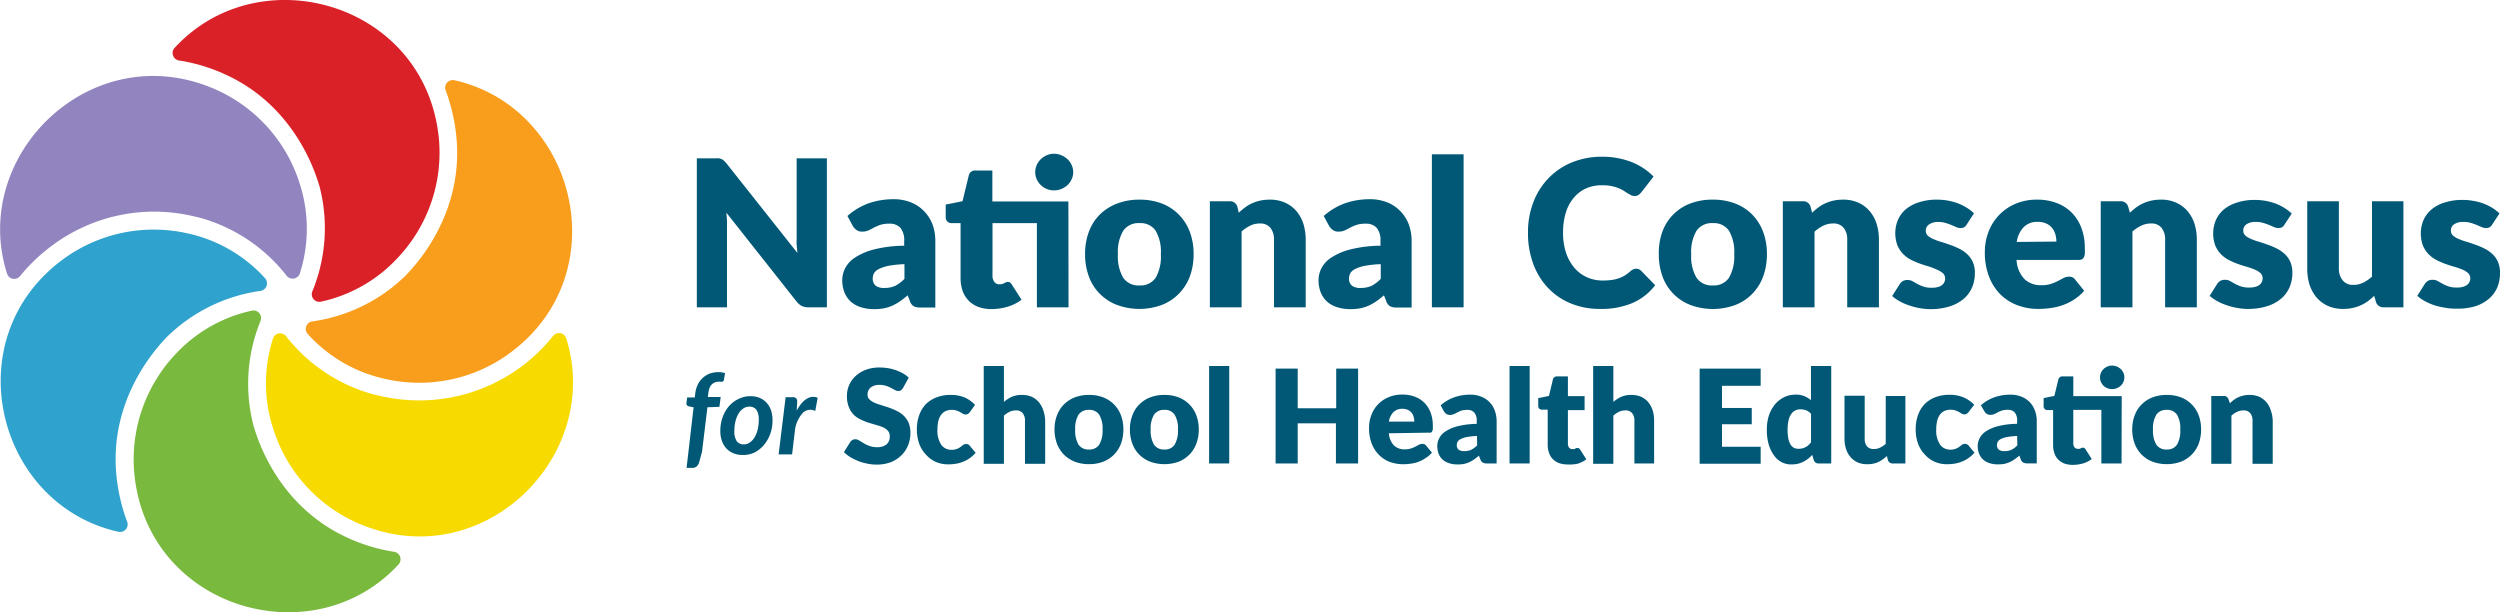
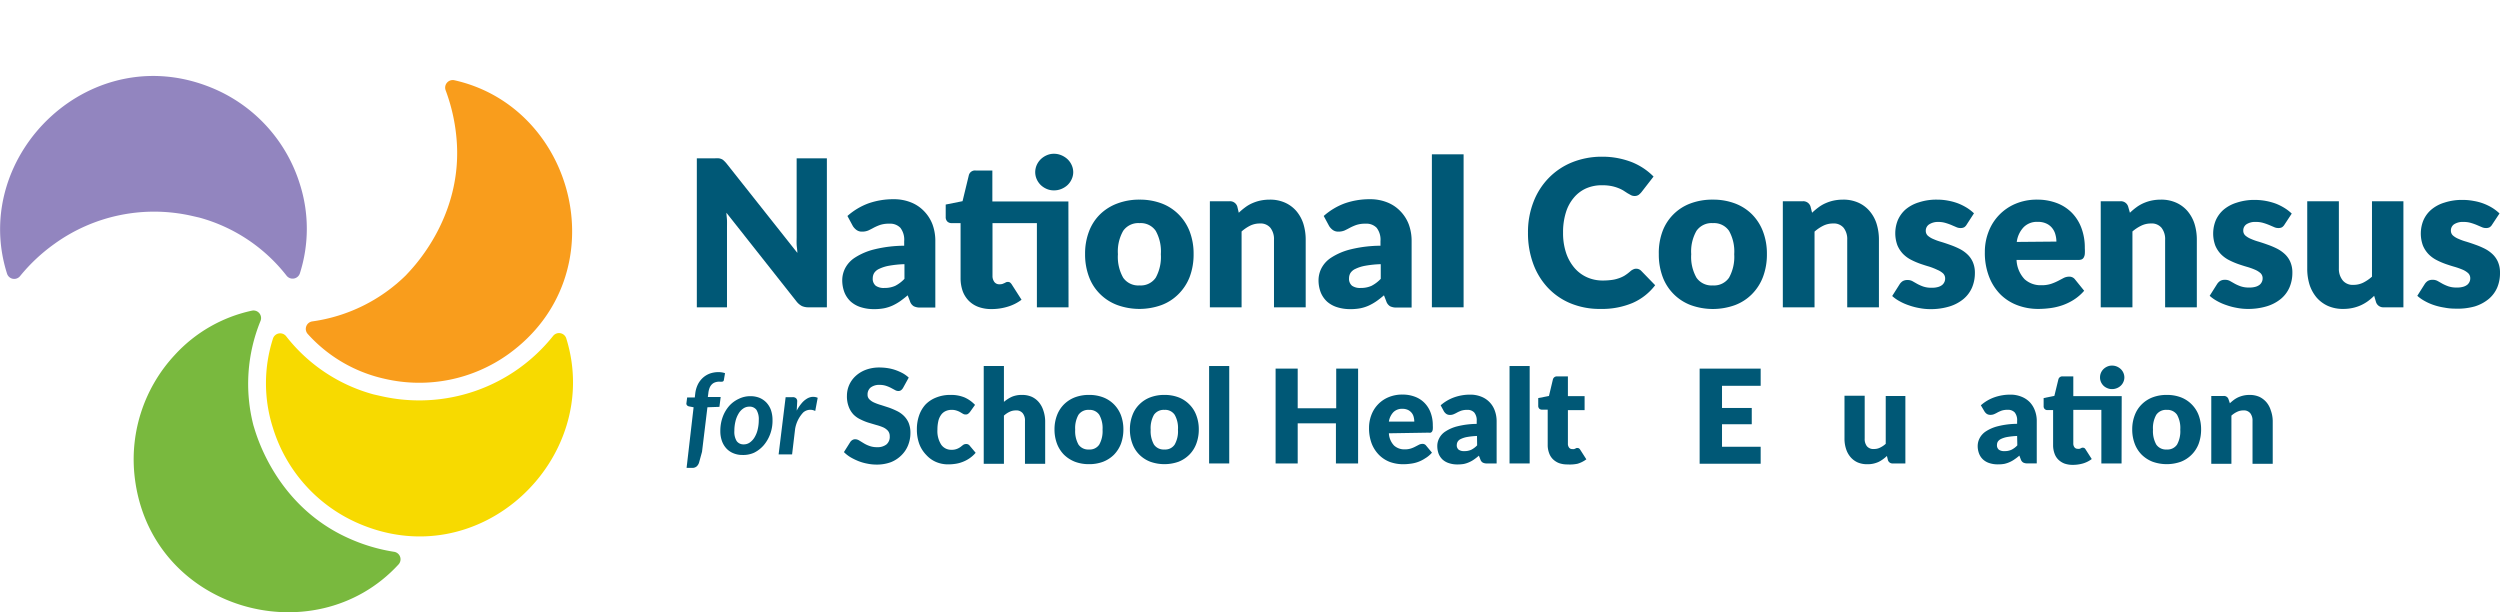
<svg xmlns="http://www.w3.org/2000/svg" viewBox="0 0 356.4 87.29">
  <defs>
    <style>.cls-1{fill:#da2128;}.cls-2{fill:#f99d1c;}.cls-3{fill:#f7da00;}.cls-4{fill:#79b93e;}.cls-5{fill:#9285bf;}.cls-6{fill:#2fa2cd;}.cls-7{fill:#005876;}</style>
  </defs>
  <g id="Layer_2" data-name="Layer 2">
    <g id="Layer_1-2" data-name="Layer 1">
-       <path class="cls-1" d="M62.56,19.67C60.62.4,37-6.34,24.9,6.82a1.08,1.08,0,0,0,.6,1.8A24.7,24.7,0,0,1,32,10.56c10.91,4.88,13.42,15.81,13.55,16l0,0a23.71,23.71,0,0,1-1,14.93A1.08,1.08,0,0,0,45.78,43a20.92,20.92,0,0,0,11-6.33h0A21.84,21.84,0,0,0,62.56,19.67Z" />
      <path class="cls-2" d="M64.78,11.44a1.08,1.08,0,0,0-1.25,1.43,26.05,26.05,0,0,1,1.52,6.55c1.22,11.91-7,19.54-7.14,19.78h0a23.71,23.71,0,0,1-13.39,6.62,1.08,1.08,0,0,0-.64,1.8,20.81,20.81,0,0,0,11,6.39h0a21.8,21.8,0,0,0,17.62-3.54C88.16,39.17,82.2,15.35,64.78,11.44Z" />
      <path class="cls-3" d="M54.29,56.46l-1.06-.24,0,0a23.68,23.68,0,0,1-12.44-8.29,1.08,1.08,0,0,0-1.88.35,20.85,20.85,0,0,0,0,12.72h0A21.83,21.83,0,0,0,50.73,74.45c17.65,8,35.31-9.15,30-26.2a1.08,1.08,0,0,0-1.87-.37A24.41,24.41,0,0,1,54.29,56.46Z" />
      <path class="cls-4" d="M49.7,76.73C38.79,71.85,36.27,60.92,36.14,60.68l0,0a23.7,23.7,0,0,1,1-14.93,1.08,1.08,0,0,0-1.24-1.46,20.85,20.85,0,0,0-11,6.33h0a21.85,21.85,0,0,0-5.74,17c1.93,19.26,25.57,26,37.66,12.84a1.08,1.08,0,0,0-.61-1.79A25.13,25.13,0,0,1,49.7,76.73Z" />
      <path class="cls-5" d="M7.74,34.78a24.3,24.3,0,0,1,19.63-4l1.05.24,0,0a23.69,23.69,0,0,1,12.44,8.29,1.09,1.09,0,0,0,1.89-.34,20.93,20.93,0,0,0,0-12.72h0A21.82,21.82,0,0,0,30.93,12.84C13.27,4.88-4.39,22,1,39a1.07,1.07,0,0,0,1.86.36A25.1,25.1,0,0,1,7.74,34.78Z" />
-       <path class="cls-6" d="M16.61,67.87c-1.23-11.91,7-19.54,7.13-19.78h0a23.7,23.7,0,0,1,13.4-6.62,1.09,1.09,0,0,0,.64-1.81,20.83,20.83,0,0,0-11-6.38h0A21.86,21.86,0,0,0,9.2,36.81c-15.71,11.31-9.74,35.13,7.68,39a1.08,1.08,0,0,0,1.25-1.43A25.45,25.45,0,0,1,16.61,67.87Z" />
      <path class="cls-7" d="M117.88,22.57V43.81h-2.56a2.28,2.28,0,0,1-1-.18,2.42,2.42,0,0,1-.76-.64l-10-12.66c0,.38.07.74.08,1.1s0,.68,0,1V43.81H99.34V22.57h2.6a4.16,4.16,0,0,1,.54,0,1.6,1.6,0,0,1,.39.11,1,1,0,0,1,.33.23,3.62,3.62,0,0,1,.37.39l10.1,12.75c0-.41-.08-.8-.1-1.18s0-.75,0-1.09V22.57Z" />
      <path class="cls-7" d="M120.81,30.79a9.41,9.41,0,0,1,3-1.8,10.71,10.71,0,0,1,3.58-.59,6.51,6.51,0,0,1,2.47.45,5.24,5.24,0,0,1,1.86,1.24A5.51,5.51,0,0,1,132.94,32a6.85,6.85,0,0,1,.4,2.39v9.45h-2.07a2,2,0,0,1-1-.18,1.28,1.28,0,0,1-.55-.73l-.32-.83c-.38.32-.75.61-1.09.85a7.42,7.42,0,0,1-1.09.62,5.61,5.61,0,0,1-1.2.38,7.53,7.53,0,0,1-1.4.12,6.14,6.14,0,0,1-1.88-.27,3.94,3.94,0,0,1-1.44-.79,3.63,3.63,0,0,1-.91-1.31,4.78,4.78,0,0,1-.32-1.8,3.79,3.79,0,0,1,.41-1.65,4,4,0,0,1,1.41-1.53,9.07,9.07,0,0,1,2.71-1.16,18.29,18.29,0,0,1,4.3-.53v-.64a2.78,2.78,0,0,0-.54-1.91,2,2,0,0,0-1.56-.59,4,4,0,0,0-1.31.17,7.11,7.11,0,0,0-.91.39c-.27.15-.53.28-.78.4a2.22,2.22,0,0,1-.9.17,1.27,1.27,0,0,1-.79-.23,2.08,2.08,0,0,1-.52-.55Zm8.13,6.87a14.91,14.91,0,0,0-2.23.23,5.34,5.34,0,0,0-1.38.44,1.66,1.66,0,0,0-.71.59,1.46,1.46,0,0,0-.2.73,1.28,1.28,0,0,0,.43,1.09,2,2,0,0,0,1.24.31,3.66,3.66,0,0,0,1.53-.3,4.89,4.89,0,0,0,1.32-1Z" />
      <path class="cls-7" d="M152.33,43.81h-4.51v-12h-6.33v7.51a1.43,1.43,0,0,0,.26.87.87.87,0,0,0,.73.34,1.61,1.61,0,0,0,.42-.05l.29-.12.23-.12a.71.71,0,0,1,.26-.05.52.52,0,0,1,.33.1,1.16,1.16,0,0,1,.25.3l1.37,2.14a6.17,6.17,0,0,1-2,1,7.77,7.77,0,0,1-2.26.33,5.29,5.29,0,0,1-1.9-.31,3.78,3.78,0,0,1-1.38-.89,3.88,3.88,0,0,1-.86-1.39,5.57,5.57,0,0,1-.29-1.83V31.81h-1.28a.87.87,0,0,1-.6-.22.89.89,0,0,1-.24-.67V29.16l2.4-.48.89-3.67a.9.9,0,0,1,1-.7h2.36v4.41h10.84ZM153,24.54a2.37,2.37,0,0,1-.22,1,2.61,2.61,0,0,1-.59.84,2.92,2.92,0,0,1-.89.56,2.72,2.72,0,0,1-1.07.2,2.52,2.52,0,0,1-1-.2,2.9,2.9,0,0,1-.86-.56,2.74,2.74,0,0,1-.58-.84,2.52,2.52,0,0,1-.21-1,2.6,2.6,0,0,1,.21-1,2.74,2.74,0,0,1,.58-.84,2.93,2.93,0,0,1,.86-.57,2.53,2.53,0,0,1,1-.21,2.72,2.72,0,0,1,1.07.21,3,3,0,0,1,.89.57,2.61,2.61,0,0,1,.59.84A2.45,2.45,0,0,1,153,24.54Z" />
      <path class="cls-7" d="M162.46,28.46a8.77,8.77,0,0,1,3.14.54A6.82,6.82,0,0,1,168,30.54,7,7,0,0,1,169.6,33a8.84,8.84,0,0,1,.56,3.22,9.06,9.06,0,0,1-.56,3.26A7,7,0,0,1,168,41.93a6.73,6.73,0,0,1-2.42,1.56,9.27,9.27,0,0,1-6.29,0,6.85,6.85,0,0,1-2.45-1.56,6.7,6.7,0,0,1-1.59-2.46,9.06,9.06,0,0,1-.56-3.26,8.84,8.84,0,0,1,.56-3.22,6.75,6.75,0,0,1,1.59-2.45A7,7,0,0,1,159.31,29,8.79,8.79,0,0,1,162.46,28.46Zm0,12.23a2.58,2.58,0,0,0,2.3-1.1,6.12,6.12,0,0,0,.73-3.35,6,6,0,0,0-.73-3.33,2.58,2.58,0,0,0-2.3-1.1,2.62,2.62,0,0,0-2.34,1.1,5.92,5.92,0,0,0-.75,3.33,6,6,0,0,0,.75,3.35A2.62,2.62,0,0,0,162.46,40.69Z" />
      <path class="cls-7" d="M176.6,30.33a9.06,9.06,0,0,1,.9-.76,5.05,5.05,0,0,1,1-.59,6,6,0,0,1,1.15-.38,6.43,6.43,0,0,1,1.35-.14,5.19,5.19,0,0,1,2.19.43,4.63,4.63,0,0,1,1.62,1.2,5.32,5.32,0,0,1,1,1.82,7.64,7.64,0,0,1,.33,2.29v9.61h-4.52V34.2a2.61,2.61,0,0,0-.51-1.72,1.81,1.81,0,0,0-1.5-.62,3.14,3.14,0,0,0-1.39.31A5.7,5.7,0,0,0,177,33V43.81h-4.52V28.69h2.8a1.08,1.08,0,0,1,1.11.76Z" />
      <path class="cls-7" d="M188.71,30.79a9.41,9.41,0,0,1,3-1.8,10.71,10.71,0,0,1,3.58-.59,6.51,6.51,0,0,1,2.47.45,5.24,5.24,0,0,1,1.86,1.24A5.51,5.51,0,0,1,200.84,32a6.85,6.85,0,0,1,.4,2.39v9.45h-2.07a2,2,0,0,1-1-.18,1.33,1.33,0,0,1-.55-.73l-.32-.83c-.38.32-.74.61-1.09.85a7.42,7.42,0,0,1-1.09.62,5.61,5.61,0,0,1-1.2.38,7.53,7.53,0,0,1-1.4.12,6.14,6.14,0,0,1-1.88-.27,3.94,3.94,0,0,1-1.44-.79,3.63,3.63,0,0,1-.91-1.31,4.78,4.78,0,0,1-.32-1.8,3.79,3.79,0,0,1,.41-1.65,4,4,0,0,1,1.41-1.53,9.07,9.07,0,0,1,2.71-1.16,18.29,18.29,0,0,1,4.3-.53v-.64a2.78,2.78,0,0,0-.54-1.91,2,2,0,0,0-1.56-.59,4,4,0,0,0-1.31.17,7.11,7.11,0,0,0-.91.39c-.27.15-.53.28-.78.4a2.22,2.22,0,0,1-.9.17,1.29,1.29,0,0,1-.79-.23,2.08,2.08,0,0,1-.52-.55Zm8.13,6.87a14.91,14.91,0,0,0-2.23.23,5.34,5.34,0,0,0-1.38.44,1.66,1.66,0,0,0-.71.59,1.46,1.46,0,0,0-.2.73,1.28,1.28,0,0,0,.43,1.09,2,2,0,0,0,1.24.31,3.66,3.66,0,0,0,1.53-.3,4.89,4.89,0,0,0,1.32-1Z" />
      <path class="cls-7" d="M208.65,22V43.81h-4.52V22Z" />
      <path class="cls-7" d="M233.28,38.31a.91.91,0,0,1,.35.07,1,1,0,0,1,.33.22l2,2.06a8.14,8.14,0,0,1-3.22,2.53,11.23,11.23,0,0,1-4.57.85,10.82,10.82,0,0,1-4.33-.82,9.36,9.36,0,0,1-3.25-2.28,10,10,0,0,1-2.05-3.44,12.55,12.55,0,0,1-.71-4.32,11.82,11.82,0,0,1,.77-4.36,10,10,0,0,1,2.17-3.43,9.74,9.74,0,0,1,3.35-2.25,11.31,11.31,0,0,1,4.3-.8,11.47,11.47,0,0,1,2.25.21,11.72,11.72,0,0,1,2,.58,9.38,9.38,0,0,1,1.69.9,9.11,9.11,0,0,1,1.37,1.14L234,27.4a2.67,2.67,0,0,1-.38.37,1,1,0,0,1-.61.17,1.08,1.08,0,0,1-.5-.12l-.5-.28-.57-.37a4.64,4.64,0,0,0-.74-.36,5.81,5.81,0,0,0-1-.29,6.69,6.69,0,0,0-1.35-.11,5.5,5.5,0,0,0-2.24.45,4.85,4.85,0,0,0-1.74,1.32,5.9,5.9,0,0,0-1.14,2.12,9.41,9.41,0,0,0-.4,2.88,8.88,8.88,0,0,0,.44,2.9,6.43,6.43,0,0,0,1.21,2.14,5.11,5.11,0,0,0,1.79,1.32,5.35,5.35,0,0,0,2.18.45,9.28,9.28,0,0,0,1.23-.07,4.7,4.7,0,0,0,1-.22,4.34,4.34,0,0,0,.91-.4,6.48,6.48,0,0,0,.86-.65,1.36,1.36,0,0,1,.38-.24A.87.87,0,0,1,233.28,38.31Z" />
      <path class="cls-7" d="M244.19,28.46a8.77,8.77,0,0,1,3.14.54,6.82,6.82,0,0,1,2.42,1.54A7,7,0,0,1,251.33,33a8.84,8.84,0,0,1,.56,3.22,9.06,9.06,0,0,1-.56,3.26,7,7,0,0,1-1.58,2.46,6.73,6.73,0,0,1-2.42,1.56,9.27,9.27,0,0,1-6.29,0,6.84,6.84,0,0,1-4-4,9.06,9.06,0,0,1-.56-3.26A8.84,8.84,0,0,1,237,33a6.75,6.75,0,0,1,4-4A8.83,8.83,0,0,1,244.19,28.46Zm0,12.23a2.58,2.58,0,0,0,2.3-1.1,6.11,6.11,0,0,0,.74-3.35,6,6,0,0,0-.74-3.33,2.58,2.58,0,0,0-2.3-1.1,2.62,2.62,0,0,0-2.34,1.1,5.92,5.92,0,0,0-.75,3.33,6,6,0,0,0,.75,3.35A2.62,2.62,0,0,0,244.19,40.69Z" />
      <path class="cls-7" d="M258.33,30.33a9.06,9.06,0,0,1,.9-.76,5.05,5.05,0,0,1,1-.59,6,6,0,0,1,1.15-.38,6.43,6.43,0,0,1,1.35-.14,5.19,5.19,0,0,1,2.19.43,4.51,4.51,0,0,1,1.61,1.2,5.18,5.18,0,0,1,1,1.82,7.64,7.64,0,0,1,.33,2.29v9.61h-4.52V34.2a2.61,2.61,0,0,0-.51-1.72,1.81,1.81,0,0,0-1.5-.62,3.14,3.14,0,0,0-1.39.31,5.7,5.7,0,0,0-1.26.85V43.81h-4.52V28.69H257a1.08,1.08,0,0,1,1.11.76Z" />
      <path class="cls-7" d="M280.38,32a1.11,1.11,0,0,1-.37.4,1.06,1.06,0,0,1-.5.11,1.45,1.45,0,0,1-.64-.14l-.7-.3a7.9,7.9,0,0,0-.83-.29,3.56,3.56,0,0,0-1.07-.14A2.26,2.26,0,0,0,275,32a1.06,1.06,0,0,0-.46.91.92.92,0,0,0,.3.7,2.87,2.87,0,0,0,.8.48,8,8,0,0,0,1.12.4c.42.13.84.27,1.28.43a11.15,11.15,0,0,1,1.28.54,4.73,4.73,0,0,1,1.13.78,3.34,3.34,0,0,1,.79,1.11,3.77,3.77,0,0,1,.3,1.58,5.27,5.27,0,0,1-.41,2.07,4.4,4.4,0,0,1-1.22,1.63,5.81,5.81,0,0,1-2,1.06,9.12,9.12,0,0,1-2.74.38,8.11,8.11,0,0,1-1.54-.15,9.05,9.05,0,0,1-1.49-.39,7.43,7.43,0,0,1-1.34-.59,5.41,5.41,0,0,1-1.05-.74l1.05-1.66a1.52,1.52,0,0,1,.45-.46,1.31,1.31,0,0,1,.69-.16,1.41,1.41,0,0,1,.71.17l.67.38a5.81,5.81,0,0,0,.86.38,3.57,3.57,0,0,0,1.23.17,2.93,2.93,0,0,0,.89-.11,1.66,1.66,0,0,0,.58-.29,1.18,1.18,0,0,0,.32-.43,1.12,1.12,0,0,0,.1-.48,1,1,0,0,0-.3-.74,2.87,2.87,0,0,0-.81-.5A9.15,9.15,0,0,0,275,38c-.42-.12-.85-.26-1.28-.41a10.48,10.48,0,0,1-1.29-.56,4.46,4.46,0,0,1-1.13-.83,4,4,0,0,1-.81-1.24,5,5,0,0,1,.07-3.59,4.32,4.32,0,0,1,1.11-1.52,5.35,5.35,0,0,1,1.87-1,8,8,0,0,1,2.62-.39,8.25,8.25,0,0,1,1.59.15,8.14,8.14,0,0,1,1.43.4,7.85,7.85,0,0,1,1.23.62,6.36,6.36,0,0,1,1,.78Z" />
      <path class="cls-7" d="M287.48,37.06a4.26,4.26,0,0,0,1.15,2.75,3.4,3.4,0,0,0,2.4.85,4.21,4.21,0,0,0,1.36-.19,7.51,7.51,0,0,0,1-.42l.82-.43a1.78,1.78,0,0,1,.78-.18,1,1,0,0,1,.82.39l1.31,1.62a6.74,6.74,0,0,1-1.51,1.3,7.85,7.85,0,0,1-1.66.79,8.79,8.79,0,0,1-1.71.39,13.36,13.36,0,0,1-1.62.11,8.34,8.34,0,0,1-3-.52A6.82,6.82,0,0,1,285.21,42a7.28,7.28,0,0,1-1.64-2.54,9.36,9.36,0,0,1-.61-3.53,7.9,7.9,0,0,1,.52-2.87,7,7,0,0,1,3.83-4,7.74,7.74,0,0,1,3.11-.6,7.82,7.82,0,0,1,2.75.47,6,6,0,0,1,2.14,1.35,6.15,6.15,0,0,1,1.4,2.18,7.92,7.92,0,0,1,.5,2.92,6.28,6.28,0,0,1,0,.83,1.23,1.23,0,0,1-.16.51.62.62,0,0,1-.31.27,1.46,1.46,0,0,1-.51.07Zm5.68-2.62a3.69,3.69,0,0,0-.14-1,2.43,2.43,0,0,0-.45-.91,2.22,2.22,0,0,0-.82-.65,2.74,2.74,0,0,0-1.24-.25,2.65,2.65,0,0,0-2,.74,3.74,3.74,0,0,0-1,2.12Z" />
      <path class="cls-7" d="M303.64,30.33a9.06,9.06,0,0,1,.9-.76,5.36,5.36,0,0,1,1-.59,6,6,0,0,1,1.15-.38,6.43,6.43,0,0,1,1.35-.14,5.19,5.19,0,0,1,2.19.43,4.63,4.63,0,0,1,1.62,1.2,5.32,5.32,0,0,1,1,1.82,7.64,7.64,0,0,1,.33,2.29v9.61h-4.52V34.2a2.61,2.61,0,0,0-.51-1.72,1.81,1.81,0,0,0-1.5-.62,3.14,3.14,0,0,0-1.39.31A5.7,5.7,0,0,0,304,33V43.81h-4.52V28.69h2.8a1.08,1.08,0,0,1,1.11.76Z" />
      <path class="cls-7" d="M325.69,32a1.21,1.21,0,0,1-.37.4,1.06,1.06,0,0,1-.5.11,1.45,1.45,0,0,1-.64-.14l-.7-.3c-.25-.1-.52-.2-.83-.29a3.56,3.56,0,0,0-1.07-.14,2.26,2.26,0,0,0-1.32.33,1.06,1.06,0,0,0-.46.91.92.92,0,0,0,.3.7,2.87,2.87,0,0,0,.8.48,8,8,0,0,0,1.12.4c.42.13.84.27,1.28.43a11.15,11.15,0,0,1,1.28.54,4.94,4.94,0,0,1,1.13.78,3.34,3.34,0,0,1,.79,1.11,3.77,3.77,0,0,1,.3,1.58,5.27,5.27,0,0,1-.41,2.07,4.4,4.4,0,0,1-1.22,1.63,5.81,5.81,0,0,1-2,1.06,9.12,9.12,0,0,1-2.74.38,8,8,0,0,1-1.54-.15,9.05,9.05,0,0,1-1.49-.39,7.43,7.43,0,0,1-1.34-.59,5.41,5.41,0,0,1-1.05-.74l1.05-1.66a1.52,1.52,0,0,1,.45-.46,1.31,1.31,0,0,1,.69-.16,1.41,1.41,0,0,1,.71.17l.67.38a5.81,5.81,0,0,0,.86.38,3.57,3.57,0,0,0,1.23.17,2.93,2.93,0,0,0,.89-.11,1.66,1.66,0,0,0,.58-.29,1.18,1.18,0,0,0,.32-.43,1.12,1.12,0,0,0,.1-.48,1,1,0,0,0-.3-.74,2.87,2.87,0,0,0-.81-.5,9.15,9.15,0,0,0-1.13-.4c-.42-.12-.85-.26-1.28-.41a10.48,10.48,0,0,1-1.29-.56,4.46,4.46,0,0,1-1.13-.83,4,4,0,0,1-.81-1.24,5,5,0,0,1,.07-3.59A4.32,4.32,0,0,1,317,29.89a5.35,5.35,0,0,1,1.87-1,8,8,0,0,1,2.62-.39,8.75,8.75,0,0,1,3,.55,7.73,7.73,0,0,1,1.22.62,6,6,0,0,1,1,.78Z" />
      <path class="cls-7" d="M342.63,28.69V43.81h-2.8a1.08,1.08,0,0,1-1.11-.76l-.26-.88a8,8,0,0,1-.9.77,5.91,5.91,0,0,1-1,.58,5.84,5.84,0,0,1-1.16.38,6.26,6.26,0,0,1-1.34.14,5.27,5.27,0,0,1-2.2-.43,4.69,4.69,0,0,1-1.61-1.2,5.51,5.51,0,0,1-1-1.82,7.67,7.67,0,0,1-.33-2.31V28.69h4.51v9.59A2.6,2.6,0,0,0,334,40a1.83,1.83,0,0,0,1.5.61,3.14,3.14,0,0,0,1.39-.31,5.76,5.76,0,0,0,1.26-.86V28.69Z" />
      <path class="cls-7" d="M355.29,32a1.11,1.11,0,0,1-.37.4,1.06,1.06,0,0,1-.5.11,1.45,1.45,0,0,1-.64-.14l-.7-.3a7.9,7.9,0,0,0-.83-.29,3.56,3.56,0,0,0-1.07-.14,2.26,2.26,0,0,0-1.32.33,1.06,1.06,0,0,0-.46.91.92.92,0,0,0,.3.7,2.87,2.87,0,0,0,.8.48,8,8,0,0,0,1.12.4c.42.13.84.27,1.28.43a11.15,11.15,0,0,1,1.28.54,4.73,4.73,0,0,1,1.13.78,3.34,3.34,0,0,1,.79,1.11,3.77,3.77,0,0,1,.3,1.58A5.27,5.27,0,0,1,356,41a4.4,4.4,0,0,1-1.22,1.63,5.81,5.81,0,0,1-2,1.06A9.12,9.12,0,0,1,350,44a8.11,8.11,0,0,1-1.54-.15A9.05,9.05,0,0,1,347,43.5a7.43,7.43,0,0,1-1.34-.59,5.41,5.41,0,0,1-1.05-.74l1.05-1.66a1.52,1.52,0,0,1,.45-.46,1.31,1.31,0,0,1,.69-.16,1.41,1.41,0,0,1,.71.17l.67.38a5.81,5.81,0,0,0,.86.38,3.57,3.57,0,0,0,1.23.17,2.93,2.93,0,0,0,.89-.11,1.66,1.66,0,0,0,.58-.29,1.18,1.18,0,0,0,.32-.43,1.12,1.12,0,0,0,.1-.48,1,1,0,0,0-.3-.74,2.81,2.81,0,0,0-.8-.5,10.5,10.5,0,0,0-1.13-.4c-.43-.12-.86-.26-1.29-.41a10.48,10.48,0,0,1-1.29-.56,4.46,4.46,0,0,1-1.13-.83,4,4,0,0,1-.81-1.24,5,5,0,0,1,.07-3.59,4.23,4.23,0,0,1,1.12-1.52,5.21,5.21,0,0,1,1.86-1,8,8,0,0,1,2.62-.39,8.25,8.25,0,0,1,1.59.15,7.38,7.38,0,0,1,2.66,1,6.36,6.36,0,0,1,1,.78Z" />
      <path class="cls-7" d="M100.85,58.06l-.77,6.35-.41,1.49a1.23,1.23,0,0,1-.35.59.93.93,0,0,1-.66.21h-.78l1-8.64-.63-.12a.54.54,0,0,1-.3-.15.38.38,0,0,1-.09-.34l.1-.79h1.09l.07-.61a4.05,4.05,0,0,1,.37-1.25,3.27,3.27,0,0,1,.72-.95,3.07,3.07,0,0,1,1-.6,3.66,3.66,0,0,1,1.21-.2,2.85,2.85,0,0,1,.94.15l-.17,1a.26.26,0,0,1-.23.21,1.73,1.73,0,0,1-.41,0,1.76,1.76,0,0,0-.58.09,1.18,1.18,0,0,0-.47.28,1.47,1.47,0,0,0-.34.51,2.91,2.91,0,0,0-.18.77l-.07.54h1.83l-.18,1.4Z" />
      <path class="cls-7" d="M105.84,64.86a3.23,3.23,0,0,1-1.25-.23,2.78,2.78,0,0,1-1-.66,3.12,3.12,0,0,1-.66-1.07,4.14,4.14,0,0,1-.24-1.46,5.78,5.78,0,0,1,.34-2,5,5,0,0,1,.93-1.58,4.18,4.18,0,0,1,1.36-1,3.67,3.67,0,0,1,1.66-.38,3.48,3.48,0,0,1,1.26.22,2.94,2.94,0,0,1,1,.67,3.12,3.12,0,0,1,.66,1.07,4.39,4.39,0,0,1,.23,1.46,5.49,5.49,0,0,1-.34,2,5.25,5.25,0,0,1-.92,1.58,4.39,4.39,0,0,1-1.37,1.06A3.78,3.78,0,0,1,105.84,64.86Zm.18-1.51a1.47,1.47,0,0,0,.89-.28,2.39,2.39,0,0,0,.68-.76,3.77,3.77,0,0,0,.43-1.1,5.68,5.68,0,0,0,.15-1.32,2.56,2.56,0,0,0-.33-1.46,1.19,1.19,0,0,0-1-.46,1.52,1.52,0,0,0-.9.28,2.23,2.23,0,0,0-.67.75,3.77,3.77,0,0,0-.43,1.1,5.71,5.71,0,0,0-.15,1.33,2.5,2.5,0,0,0,.33,1.45A1.17,1.17,0,0,0,106,63.35Z" />
      <path class="cls-7" d="M113.58,58.54a5.46,5.46,0,0,1,.66-1,3,3,0,0,1,.74-.67,1.82,1.82,0,0,1,.78-.29,1.65,1.65,0,0,1,.81.13l-.35,1.88a1.53,1.53,0,0,0-1.7.2,4.48,4.48,0,0,0-1.17,2.37l-.43,3.62H111l1-8.16h1a.69.69,0,0,1,.48.15.59.59,0,0,1,.17.48Z" />
      <path class="cls-7" d="M128.74,55.3a1.07,1.07,0,0,1-.29.33.61.61,0,0,1-.4.11.91.91,0,0,1-.45-.13l-.56-.3a4.74,4.74,0,0,0-.71-.3,2.85,2.85,0,0,0-.91-.14,2,2,0,0,0-1.31.38,1.27,1.27,0,0,0-.43,1,.9.9,0,0,0,.26.68,2.19,2.19,0,0,0,.68.46,7.47,7.47,0,0,0,1,.36l1.11.36a10.86,10.86,0,0,1,1.11.47,3.67,3.67,0,0,1,1,.69,3.17,3.17,0,0,1,.69,1,3.67,3.67,0,0,1,.26,1.44,4.67,4.67,0,0,1-.33,1.76,4.15,4.15,0,0,1-.94,1.42,4.44,4.44,0,0,1-1.52,1,5.74,5.74,0,0,1-2.06.34,6.32,6.32,0,0,1-1.28-.13,6.84,6.84,0,0,1-1.27-.36,8.74,8.74,0,0,1-1.15-.56,4.92,4.92,0,0,1-.93-.73l.92-1.46a1,1,0,0,1,.3-.27.76.76,0,0,1,.39-.1,1.1,1.1,0,0,1,.56.17l.64.39a4.16,4.16,0,0,0,.82.39,3.06,3.06,0,0,0,1.1.18,2.05,2.05,0,0,0,1.32-.38,1.41,1.41,0,0,0,.48-1.19,1.16,1.16,0,0,0-.26-.77,2.05,2.05,0,0,0-.68-.49,7.16,7.16,0,0,0-1-.34l-1.11-.33a7.47,7.47,0,0,1-1.1-.45,3.45,3.45,0,0,1-1-.69A3.27,3.27,0,0,1,121,58a4.14,4.14,0,0,1-.26-1.59,3.8,3.8,0,0,1,.3-1.48,3.85,3.85,0,0,1,.9-1.29,4.47,4.47,0,0,1,1.46-.91,5.46,5.46,0,0,1,2-.34,7.9,7.9,0,0,1,1.21.1,6.33,6.33,0,0,1,1.12.29,7.45,7.45,0,0,1,1,.45,4.69,4.69,0,0,1,.82.6Z" />
      <path class="cls-7" d="M138.28,58.73A1.47,1.47,0,0,1,138,59a.55.55,0,0,1-.34.09.7.7,0,0,1-.38-.1l-.39-.23a2.59,2.59,0,0,0-.5-.22,2.08,2.08,0,0,0-.71-.11,2,2,0,0,0-.92.2,1.61,1.61,0,0,0-.63.56,2.44,2.44,0,0,0-.37.88,5.29,5.29,0,0,0-.12,1.18,3.59,3.59,0,0,0,.53,2.13,1.71,1.71,0,0,0,1.47.74,1.91,1.91,0,0,0,.79-.13,2.34,2.34,0,0,0,.5-.27l.37-.29a.75.75,0,0,1,.43-.13.6.6,0,0,1,.52.25l.84,1a4.58,4.58,0,0,1-1.94,1.33,4.37,4.37,0,0,1-1,.25,7,7,0,0,1-1,.07,4.34,4.34,0,0,1-1.68-.33,4,4,0,0,1-1.41-1,4.54,4.54,0,0,1-1-1.56,6,6,0,0,1-.35-2.12,5.85,5.85,0,0,1,.31-1.94,4.47,4.47,0,0,1,.91-1.57,4.29,4.29,0,0,1,1.51-1,5.27,5.27,0,0,1,2.07-.38,5,5,0,0,1,2,.36A4.72,4.72,0,0,1,139,57.72Z" />
      <path class="cls-7" d="M143.12,57.29a5.09,5.09,0,0,1,1.12-.72,3.57,3.57,0,0,1,1.45-.27,3.4,3.4,0,0,1,1.4.27,2.9,2.9,0,0,1,1,.76,3.44,3.44,0,0,1,.64,1.16A4.91,4.91,0,0,1,149,60v6.12h-2.88V60a1.63,1.63,0,0,0-.32-1.09,1.16,1.16,0,0,0-1-.4,2,2,0,0,0-.88.2,3.32,3.32,0,0,0-.8.54v6.87h-2.88V52.18h2.88Z" />
      <path class="cls-7" d="M155.25,56.3a5.51,5.51,0,0,1,2,.34,4.38,4.38,0,0,1,1.55,1,4.51,4.51,0,0,1,1,1.55,5.76,5.76,0,0,1,.35,2,5.93,5.93,0,0,1-.35,2.08,4.65,4.65,0,0,1-1,1.56,4.55,4.55,0,0,1-1.55,1,5.51,5.51,0,0,1-2,.34,5.58,5.58,0,0,1-2-.34,4.69,4.69,0,0,1-1.56-1,4.52,4.52,0,0,1-1-1.56,5.71,5.71,0,0,1-.36-2.08,5.55,5.55,0,0,1,.36-2,4.39,4.39,0,0,1,1-1.55,4.52,4.52,0,0,1,1.56-1A5.58,5.58,0,0,1,155.25,56.3Zm0,7.78a1.62,1.62,0,0,0,1.46-.7,3.91,3.91,0,0,0,.47-2.13,3.85,3.85,0,0,0-.47-2.12,1.65,1.65,0,0,0-1.46-.7,1.71,1.71,0,0,0-1.5.7,3.85,3.85,0,0,0-.47,2.12,3.91,3.91,0,0,0,.47,2.13A1.68,1.68,0,0,0,155.25,64.08Z" />
      <path class="cls-7" d="M166,56.3a5.56,5.56,0,0,1,2,.34,4.34,4.34,0,0,1,1.54,1,4.23,4.23,0,0,1,1,1.55,5.55,5.55,0,0,1,.36,2,5.71,5.71,0,0,1-.36,2.08,4.36,4.36,0,0,1-1,1.56,4.51,4.51,0,0,1-1.54,1,6.05,6.05,0,0,1-4,0,4.5,4.5,0,0,1-1.56-1,4.25,4.25,0,0,1-1-1.56,5.71,5.71,0,0,1-.36-2.08,5.55,5.55,0,0,1,.36-2,4.13,4.13,0,0,1,1-1.55,4.34,4.34,0,0,1,1.56-1A5.56,5.56,0,0,1,166,56.3Zm0,7.78a1.61,1.61,0,0,0,1.46-.7,3.82,3.82,0,0,0,.47-2.13,3.76,3.76,0,0,0-.47-2.12,1.63,1.63,0,0,0-1.46-.7,1.69,1.69,0,0,0-1.49.7,3.85,3.85,0,0,0-.47,2.12,3.91,3.91,0,0,0,.47,2.13A1.67,1.67,0,0,0,166,64.08Z" />
      <path class="cls-7" d="M175.24,52.18V66.07h-2.87V52.18Z" />
      <path class="cls-7" d="M193.61,52.55V66.07h-3.16V60.35H185v5.72h-3.15V52.55H185V58.2h5.49V52.55Z" />
      <path class="cls-7" d="M198,61.77a2.72,2.72,0,0,0,.74,1.75,2.17,2.17,0,0,0,1.53.54,2.75,2.75,0,0,0,.86-.12,3.85,3.85,0,0,0,.64-.27l.52-.27a1.11,1.11,0,0,1,.5-.12.61.61,0,0,1,.52.25l.83,1a3.93,3.93,0,0,1-1,.83,4.58,4.58,0,0,1-1,.5,4.77,4.77,0,0,1-1.09.25,7.43,7.43,0,0,1-1,.07,5.61,5.61,0,0,1-1.9-.32,4.4,4.4,0,0,1-1.55-1,4.73,4.73,0,0,1-1.05-1.62,6.15,6.15,0,0,1-.38-2.24,5.12,5.12,0,0,1,.33-1.83,4.4,4.4,0,0,1,2.44-2.54,5,5,0,0,1,2-.38,4.91,4.91,0,0,1,1.75.3,3.71,3.71,0,0,1,1.36.86,3.91,3.91,0,0,1,.89,1.39,5.1,5.1,0,0,1,.32,1.86,3.64,3.64,0,0,1,0,.52.86.86,0,0,1-.1.33.47.47,0,0,1-.2.17,1,1,0,0,1-.32,0Zm3.62-1.67a2.52,2.52,0,0,0-.09-.67,1.45,1.45,0,0,0-.28-.57,1.59,1.59,0,0,0-.53-.42,1.85,1.85,0,0,0-.79-.16,1.74,1.74,0,0,0-1.28.47A2.49,2.49,0,0,0,198,60.1Z" />
      <path class="cls-7" d="M205.38,57.78a6,6,0,0,1,1.94-1.14,6.76,6.76,0,0,1,2.27-.38,4.16,4.16,0,0,1,1.58.29,3.31,3.31,0,0,1,1.93,2,4.37,4.37,0,0,1,.26,1.52v6H212a1.24,1.24,0,0,1-.61-.12.79.79,0,0,1-.35-.46l-.21-.53a7.32,7.32,0,0,1-.69.54,3.93,3.93,0,0,1-.69.39,3.76,3.76,0,0,1-.76.25,5,5,0,0,1-.9.07,3.68,3.68,0,0,1-1.19-.17,2.48,2.48,0,0,1-.92-.5,2.35,2.35,0,0,1-.58-.83,3.15,3.15,0,0,1-.2-1.15,2.29,2.29,0,0,1,.26-1.05,2.48,2.48,0,0,1,.9-1,5.54,5.54,0,0,1,1.72-.74,11.8,11.8,0,0,1,2.74-.34v-.4a1.76,1.76,0,0,0-.35-1.22,1.28,1.28,0,0,0-1-.38,2.73,2.73,0,0,0-.83.11,4.58,4.58,0,0,0-.58.25,4.66,4.66,0,0,1-.5.25,1.26,1.26,0,0,1-.57.11.87.87,0,0,1-.5-.14,1.29,1.29,0,0,1-.34-.36Zm5.18,4.37a10.88,10.88,0,0,0-1.42.15,3.38,3.38,0,0,0-.88.28,1,1,0,0,0-.45.38.94.94,0,0,0-.13.46.8.8,0,0,0,.27.69,1.28,1.28,0,0,0,.79.2,2.32,2.32,0,0,0,1-.19,3.17,3.17,0,0,0,.84-.63Z" />
      <path class="cls-7" d="M218.07,52.18V66.07H215.2V52.18Z" />
      <path class="cls-7" d="M223.46,66.21a3.45,3.45,0,0,1-1.21-.19,2.57,2.57,0,0,1-.88-.57,2.29,2.29,0,0,1-.54-.89,3.25,3.25,0,0,1-.19-1.16v-5h-.82a.54.54,0,0,1-.38-.14.57.57,0,0,1-.15-.42V56.75l1.53-.3.56-2.35a.58.58,0,0,1,.63-.44h1.51v2.81h2.38v2h-2.38v4.78a.88.88,0,0,0,.16.55.54.54,0,0,0,.47.22,1,1,0,0,0,.26,0l.19-.08.14-.07a.43.43,0,0,1,.17,0,.32.32,0,0,1,.2.06.65.65,0,0,1,.17.19l.87,1.36a4,4,0,0,1-1.25.63A5.38,5.38,0,0,1,223.46,66.21Z" />
-       <path class="cls-7" d="M230,57.29a5.09,5.09,0,0,1,1.12-.72,3.57,3.57,0,0,1,1.45-.27,3.4,3.4,0,0,1,1.4.27,3,3,0,0,1,1,.76,3.6,3.6,0,0,1,.63,1.16,4.91,4.91,0,0,1,.21,1.46v6.12H233V60a1.63,1.63,0,0,0-.32-1.09,1.16,1.16,0,0,0-1-.4,2,2,0,0,0-.88.2,3.32,3.32,0,0,0-.8.54v6.87h-2.88V52.18H230Z" />
      <path class="cls-7" d="M245.49,55v3.16h4.24v2.32h-4.24v3.21H251v2.42h-8.7V52.55H251V55Z" />
-       <path class="cls-7" d="M261.06,52.18V66.07h-1.78a.68.68,0,0,1-.71-.49l-.22-.73a5.24,5.24,0,0,1-.6.56,4,4,0,0,1-.69.43,3.79,3.79,0,0,1-.78.28,4.49,4.49,0,0,1-.92.09,3,3,0,0,1-1.39-.33,3.14,3.14,0,0,1-1.1-1,5,5,0,0,1-.73-1.55,7.35,7.35,0,0,1-.26-2.08,6.45,6.45,0,0,1,.29-2A4.92,4.92,0,0,1,253,57.7a4,4,0,0,1,1.31-1.06,3.69,3.69,0,0,1,1.67-.38,3.13,3.13,0,0,1,1.26.22,3.42,3.42,0,0,1,.93.57V52.18ZM258.18,59a1.85,1.85,0,0,0-.7-.51,2.4,2.4,0,0,0-.8-.14,1.6,1.6,0,0,0-.73.16,1.38,1.38,0,0,0-.58.5,2.5,2.5,0,0,0-.39.9,5.83,5.83,0,0,0-.14,1.35,6.56,6.56,0,0,0,.11,1.28,2.54,2.54,0,0,0,.32.84,1.29,1.29,0,0,0,.47.46,1.44,1.44,0,0,0,.62.14,2.65,2.65,0,0,0,.58-.06,1.7,1.7,0,0,0,.46-.18,1.57,1.57,0,0,0,.41-.28,3.5,3.5,0,0,0,.37-.39Z" />
      <path class="cls-7" d="M271.63,56.45v9.62h-1.78a.68.68,0,0,1-.71-.49L269,65a5.09,5.09,0,0,1-.58.48,4.06,4.06,0,0,1-.63.38,4,4,0,0,1-.74.24,3.78,3.78,0,0,1-.85.08,3.43,3.43,0,0,1-1.4-.27,2.87,2.87,0,0,1-1-.76,3.34,3.34,0,0,1-.63-1.16,4.62,4.62,0,0,1-.22-1.47v-6.1h2.88v6.1a1.68,1.68,0,0,0,.32,1.1,1.19,1.19,0,0,0,1,.39,1.89,1.89,0,0,0,.88-.2,3.32,3.32,0,0,0,.8-.54V56.45Z" />
-       <path class="cls-7" d="M280.65,58.73a2,2,0,0,1-.25.25.61.61,0,0,1-.35.09.7.7,0,0,1-.38-.1l-.39-.23a2.59,2.59,0,0,0-.5-.22,2.08,2.08,0,0,0-.71-.11,2,2,0,0,0-.92.2,1.68,1.68,0,0,0-.63.56,2.44,2.44,0,0,0-.37.88,5.29,5.29,0,0,0-.12,1.18,3.59,3.59,0,0,0,.53,2.13,1.72,1.72,0,0,0,1.47.74,1.91,1.91,0,0,0,.79-.13,2.34,2.34,0,0,0,.5-.27l.37-.29a.76.76,0,0,1,.44-.13.63.63,0,0,1,.52.25l.83,1a4.48,4.48,0,0,1-.94.83,4.25,4.25,0,0,1-1,.5,4.37,4.37,0,0,1-1,.25,7,7,0,0,1-1,.07,4.34,4.34,0,0,1-1.68-.33,4,4,0,0,1-1.41-1,4.54,4.54,0,0,1-1-1.56,6,6,0,0,1-.35-2.12,5.85,5.85,0,0,1,.31-1.94,4.49,4.49,0,0,1,.92-1.57,4.16,4.16,0,0,1,1.5-1,5.31,5.31,0,0,1,2.07-.38,5.09,5.09,0,0,1,2,.36,4.83,4.83,0,0,1,1.54,1.06Z" />
      <path class="cls-7" d="M282.39,57.78a5.83,5.83,0,0,1,1.93-1.14,6.82,6.82,0,0,1,2.28-.38,4.14,4.14,0,0,1,1.57.29,3.37,3.37,0,0,1,1.19.78,3.46,3.46,0,0,1,.74,1.21,4.15,4.15,0,0,1,.26,1.52v6h-1.31a1.26,1.26,0,0,1-.62-.12.84.84,0,0,1-.35-.46l-.2-.53a6.29,6.29,0,0,1-.7.54,3.93,3.93,0,0,1-.69.39,3.76,3.76,0,0,1-.76.25,4.94,4.94,0,0,1-.89.07,3.78,3.78,0,0,1-1.2-.17,2.43,2.43,0,0,1-.91-.5,2.22,2.22,0,0,1-.58-.83,3,3,0,0,1-.21-1.15,2.43,2.43,0,0,1,.26-1.05,2.64,2.64,0,0,1,.9-1,5.61,5.61,0,0,1,1.73-.74,11.63,11.63,0,0,1,2.73-.34v-.4a1.76,1.76,0,0,0-.34-1.22,1.31,1.31,0,0,0-1-.38,2.8,2.8,0,0,0-.84.11,5.31,5.31,0,0,0-.58.25,4.55,4.55,0,0,1-.49.25,1.31,1.31,0,0,1-.58.11.89.89,0,0,1-.5-.14,1.26,1.26,0,0,1-.33-.36Zm5.17,4.37a11.28,11.28,0,0,0-1.42.15,3.38,3.38,0,0,0-.88.28,1.16,1.16,0,0,0-.45.38.93.93,0,0,0-.12.46.8.8,0,0,0,.27.69,1.26,1.26,0,0,0,.79.2,2.27,2.27,0,0,0,1-.19,2.88,2.88,0,0,0,.84-.63Z" />
      <path class="cls-7" d="M302.45,66.07h-2.88V58.43h-4v4.78a.88.88,0,0,0,.16.55.55.55,0,0,0,.47.22,1,1,0,0,0,.26,0,.68.68,0,0,0,.19-.08l.15-.07a.38.38,0,0,1,.16,0,.33.33,0,0,1,.21.06.64.64,0,0,1,.16.19l.87,1.36a3.87,3.87,0,0,1-1.25.63,5.27,5.27,0,0,1-1.44.2,3.49,3.49,0,0,1-1.21-.19,2.57,2.57,0,0,1-.88-.57,2.29,2.29,0,0,1-.54-.89,3.48,3.48,0,0,1-.19-1.16v-5h-.81a.51.51,0,0,1-.38-.14.54.54,0,0,1-.16-.42V56.75l1.53-.31.57-2.34a.57.57,0,0,1,.63-.44h1.5v2.81h6.9Zm.4-12.26a1.57,1.57,0,0,1-.14.64,1.6,1.6,0,0,1-.38.54,1.71,1.71,0,0,1-.56.35,1.75,1.75,0,0,1-.68.13,1.59,1.59,0,0,1-.66-.13,1.67,1.67,0,0,1-.55-.35,1.73,1.73,0,0,1-.37-.54,1.56,1.56,0,0,1-.13-.64,1.65,1.65,0,0,1,.13-.66,1.73,1.73,0,0,1,.37-.54,1.87,1.87,0,0,1,.55-.36,1.59,1.59,0,0,1,.66-.13,1.75,1.75,0,0,1,.68.13,1.92,1.92,0,0,1,.56.36,1.6,1.6,0,0,1,.38.54A1.66,1.66,0,0,1,302.85,53.81Z" />
      <path class="cls-7" d="M308.9,56.3a5.54,5.54,0,0,1,2,.34,4.34,4.34,0,0,1,1.54,1,4.39,4.39,0,0,1,1,1.55,5.76,5.76,0,0,1,.35,2,5.93,5.93,0,0,1-.35,2.08,4.43,4.43,0,0,1-2.55,2.56,6.05,6.05,0,0,1-4,0,4.59,4.59,0,0,1-1.56-1,4.38,4.38,0,0,1-1-1.56,5.71,5.71,0,0,1-.36-2.08,5.55,5.55,0,0,1,.36-2,4.25,4.25,0,0,1,1-1.55,4.43,4.43,0,0,1,1.56-1A5.58,5.58,0,0,1,308.9,56.3Zm0,7.78a1.63,1.63,0,0,0,1.46-.7,3.92,3.92,0,0,0,.46-2.13,3.86,3.86,0,0,0-.46-2.12,1.66,1.66,0,0,0-1.46-.7,1.69,1.69,0,0,0-1.5.7,3.85,3.85,0,0,0-.47,2.12,3.91,3.91,0,0,0,.47,2.13A1.67,1.67,0,0,0,308.9,64.08Z" />
      <path class="cls-7" d="M317.89,57.49a6.55,6.55,0,0,1,.58-.49,3.59,3.59,0,0,1,.63-.37,4.16,4.16,0,0,1,.73-.24,3.91,3.91,0,0,1,.86-.09,3.43,3.43,0,0,1,1.4.27,3.1,3.1,0,0,1,1,.76,3.25,3.25,0,0,1,.63,1.16A4.6,4.6,0,0,1,324,60v6.12h-2.88V60a1.69,1.69,0,0,0-.32-1.09,1.16,1.16,0,0,0-1-.4,2,2,0,0,0-.88.2,3.36,3.36,0,0,0-.81.54v6.87h-2.87V56.45H317a.67.67,0,0,1,.7.48Z" />
    </g>
  </g>
</svg>